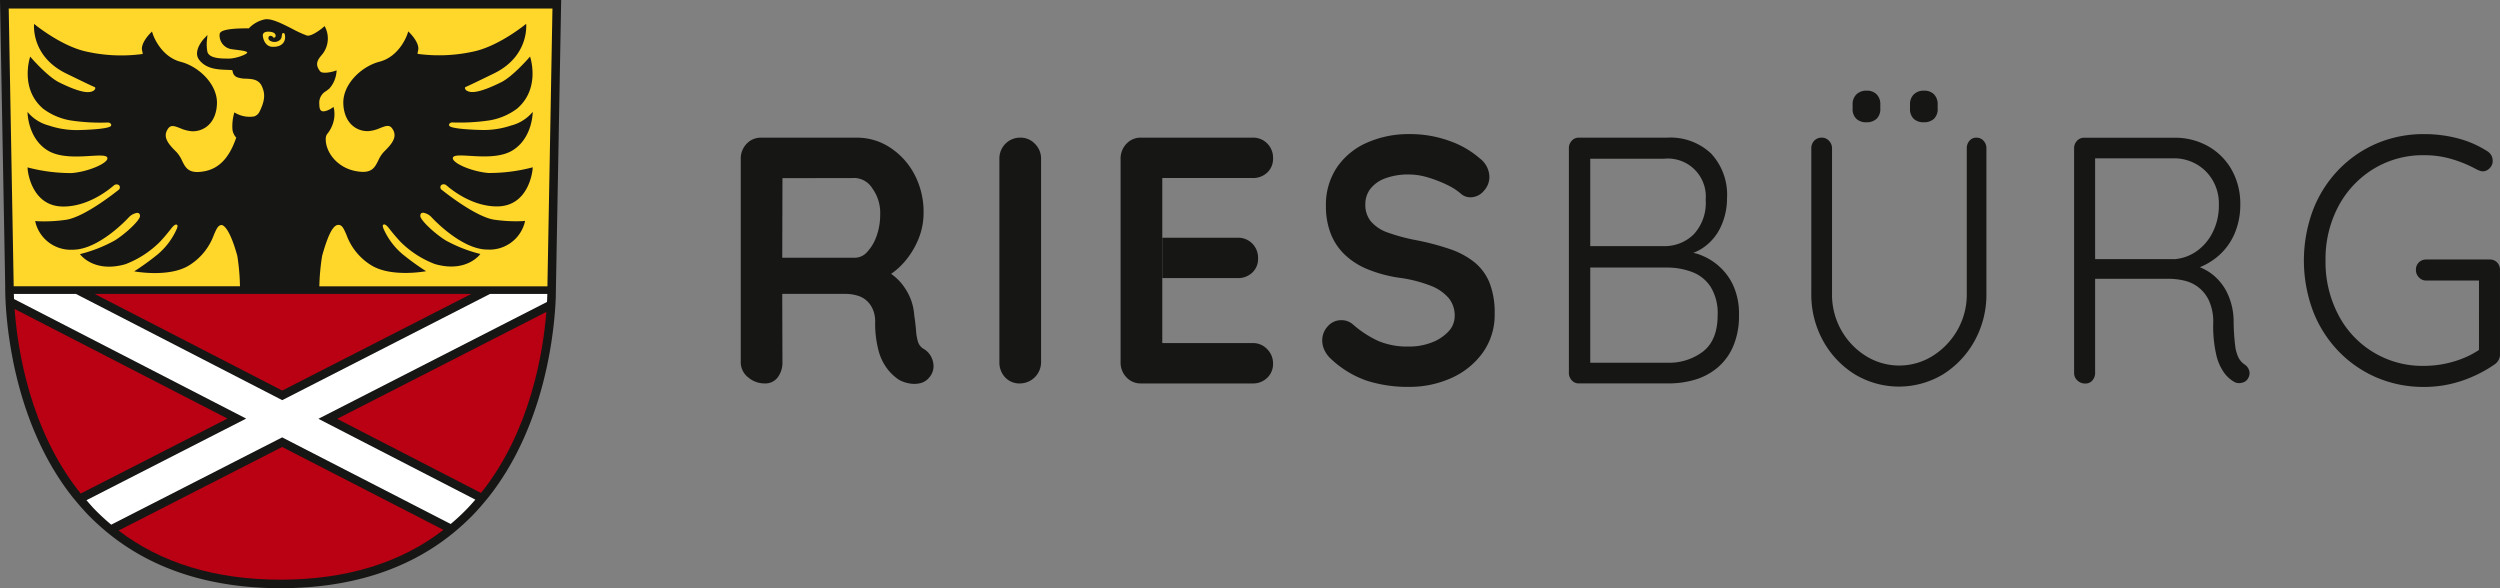
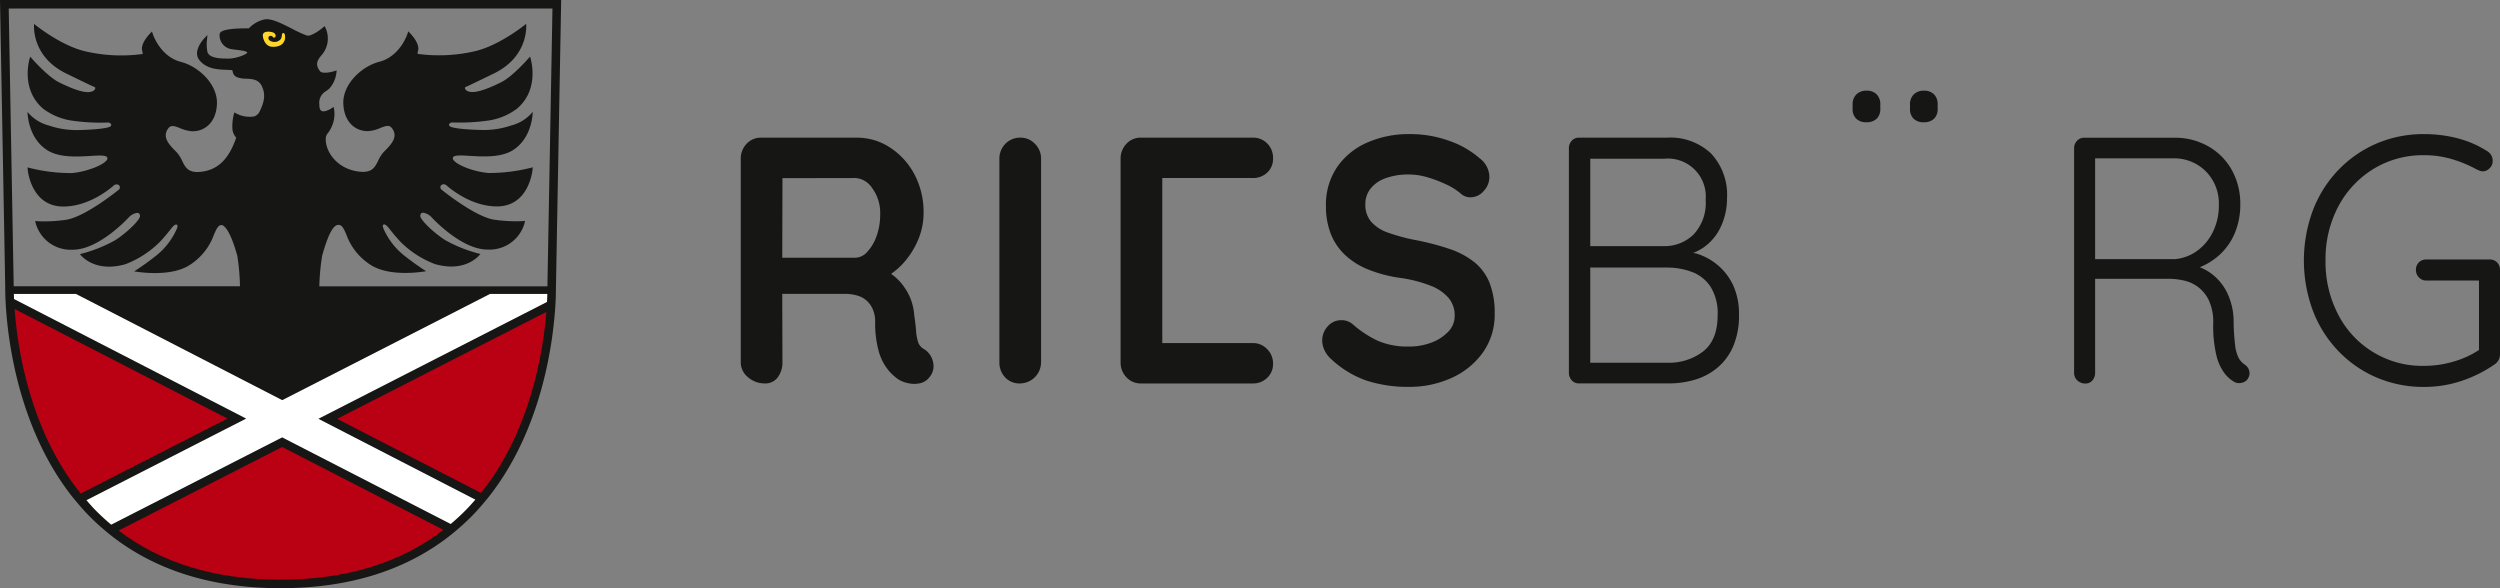
<svg xmlns="http://www.w3.org/2000/svg" id="logo" width="412.74" height="97.116" viewBox="0 0 412.74 97.116">
  <rect x="0" y="0" width="412.74" height="97.116" fill="#808080" stroke="none" />
-   <path id="Pfad_1" data-name="Pfad 1" d="M1.095,1.4l1,46.586H91.361l.5-46.586Z" transform="translate(-0.215 -0.275)" fill="#ffd62a" />
  <g id="Gruppe_2" data-name="Gruppe 2">
    <g id="Gruppe_7" data-name="Gruppe 7">
      <path id="Pfad_2" data-name="Pfad 2" d="M91.208,1.414l-.831,45.855H52.723a35.853,35.853,0,0,1,.462-5.041c1.273-4.586,2.134-5.081,2.682-5.1h.013c.582,0,.836.528,1.311,1.617a9.837,9.837,0,0,0,4.125,5.064c3.34,2.048,9.032.965,9.032.965a41.786,41.786,0,0,1-3.878-2.8,11.638,11.638,0,0,1-3.2-4.321c-.078-.294-.145-.451.045-.573s.5.14.681.337c.084.09.2.235.352.431.358.453.9,1.139,1.749,2.051a16.178,16.178,0,0,0,5.714,3.7c5.265,1.5,7.494-1.667,7.494-1.667a23.59,23.59,0,0,1-5.741-2.253c-1.835-1.139-4.235-3.4-4.174-4.062.022-.211.05-.476.462-.5a2.388,2.388,0,0,1,1.4.754c.2.217,4.9,5.293,9.175,5.331H80.5a6,6,0,0,0,6.1-4.356l.084-.38-.387.039a24.949,24.949,0,0,1-4.787-.248c-3.2-.554-8.462-4.828-8.676-4.995a.534.534,0,0,1,.006-.7.673.673,0,0,1,.819,0c.272.218,3.877,3.516,8.381,3.516,5.331,0,5.875-6.01,5.879-6.07l.031-.39-.378.1a28.066,28.066,0,0,1-6.911.842c-2.262-.174-5.131-1.235-5.792-2.139a.478.478,0,0,1-.109-.325c.119-1.24,6.423.823,9.841-1.256,3.347-2.036,3.351-6.37,3.351-6.37a6.829,6.829,0,0,1-3.564,2.25,14.207,14.207,0,0,1-4.537.744c-1.712-.017-5.355-.2-5.665-.684-.2-.317.206-.558.458-.568a33.238,33.238,0,0,0,6.2-.344,10.392,10.392,0,0,0,4.546-1.952c3.921-3.387,2.118-8.575,2.118-8.575s-2.788,3.259-4.764,4.238c-4.19,2.077-5.226,1.678-5.724,1.363-.212-.134-.386-.5-.127-.59s2.632-1.239,4.662-2.229c5.9-2.879,5.312-8.188,5.312-8.188S82.726,7.36,78.608,8.408a26.319,26.319,0,0,1-9.671.484,2.587,2.587,0,0,1,.095-.568c.284-1.135-1.138-2.639-1.3-2.808L67.4,5.18l-.141.447c-.012.036-1.21,3.682-4.619,4.565-2.985.772-6.09,3.746-5.958,6.943.133,3.212,2.2,4.582,4.129,4.511a5.872,5.872,0,0,0,1.946-.506c1.043-.411,1.565-.573,2.033.129.821,1.23.119,2.308-1.373,3.757a5.242,5.242,0,0,0-.983,1.508c-.6,1.195-1.109,2.226-3.763,1.7-3.171-.623-5.007-3.307-4.888-5.434a1.313,1.313,0,0,1,.348-.82,5.2,5.2,0,0,0,.691-1.208,4.984,4.984,0,0,0,.336-2.713l-.087-.407-.346.233c-.28.188-1.186.675-1.645.424-.305-.166-.362-.665-.356-1.056a2.211,2.211,0,0,1,1.113-2.218c.177-.126.359-.259.541-.417a4.718,4.718,0,0,0,1.154-2.564l.056-.434-.419.132c-.767.24-1.989.408-2.3.035-1-1.213-.337-2.012.249-2.717l.179-.218a4.187,4.187,0,0,0,.457-4.22L53.6,4.306l-.278.238c-.711.606-2.063,1.5-2.652,1.323a17.481,17.481,0,0,1-2.384-1.089c-1.729-.881-3.516-1.8-4.615-1.57a5.053,5.053,0,0,0-2.593,1.477c-.9-.015-3.984-.017-4.648.632a.544.544,0,0,0-.177.393,2.307,2.307,0,0,0,1.933,2.4c.3.049.616.088.925.125.6.072,1.7.2,1.7.444-.051.325-1.918.994-3.007.994-1.273,0-3.193,0-3.553-1.081a6.453,6.453,0,0,1-.081-2l.081-.815-.565.6c-.079.084-1.943,2.082-.769,3.549s2.985,1.546,4.579,1.609c.243.008.482.018.713.032.154.01.155.014.207.247a1.176,1.176,0,0,0,.762.951,4.431,4.431,0,0,0,1.437.224c1.054.053,2.143.108,2.654,1.324.38.9.661,1.959-.416,4.113a1.494,1.494,0,0,1-.913.8,4.721,4.721,0,0,1-2.948-.5l-.316-.164L38.6,18.9a7.769,7.769,0,0,0-.216,2.559,2.455,2.455,0,0,0,.6,1.241.142.142,0,0,0,.017.024c-.775,2.24-2.136,4.938-5.171,5.536-2.654.521-3.169-.51-3.762-1.706a5.238,5.238,0,0,0-.985-1.507c-1.492-1.447-2.193-2.527-1.371-3.757.466-.7.988-.537,2.031-.127a5.946,5.946,0,0,0,1.946.506c1.932.071,4-1.3,4.129-4.511.133-3.2-2.973-6.171-5.958-6.944-3.408-.881-4.607-4.526-4.619-4.563L25.092,5.2l-.327.337c-.162.166-1.583,1.67-1.3,2.807a2.543,2.543,0,0,1,.093.568,26.322,26.322,0,0,1-9.67-.483C9.77,7.382,5.627,3.947,5.627,3.947s-.593,5.31,5.311,8.19c2.03.99,4.4,2.139,4.662,2.229s.085.456-.127.59c-.5.313-1.533.713-5.724-1.364-1.975-.979-4.763-4.239-4.763-4.239S3.184,14.541,7.1,17.93a10.427,10.427,0,0,0,4.546,1.951,33.279,33.279,0,0,0,6.206.345c.251.009.66.25.456.568-.309.484-3.951.668-5.665.683a14.21,14.21,0,0,1-4.537-.743,6.833,6.833,0,0,1-3.564-2.251s0,4.334,3.352,6.37c3.418,2.08,9.723.017,9.84,1.257a.473.473,0,0,1-.109.325c-.66.9-3.528,1.964-5.79,2.139a28.048,28.048,0,0,1-6.911-.841l-.379-.095.031.389c.006.061.548,6.07,5.879,6.07,4.5,0,8.109-3.3,8.382-3.515a.669.669,0,0,1,.818,0,.534.534,0,0,1,.007.7c-.215.166-5.477,4.44-8.677,4.993a25.057,25.057,0,0,1-4.787.249l-.387-.04.084.381A6,6,0,0,0,12,41.226h.078c4.272-.037,8.976-5.114,9.175-5.33a2.379,2.379,0,0,1,1.4-.754c.411.024.441.287.461.5.062.662-2.339,2.922-4.174,4.063A23.627,23.627,0,0,1,13.2,41.954s2.228,3.165,7.492,1.669a16.211,16.211,0,0,0,5.714-3.7c.852-.912,1.392-1.6,1.751-2.051.153-.2.267-.342.35-.431.184-.2.493-.458.683-.337s.121.277.043.573a11.6,11.6,0,0,1-3.2,4.32,41.7,41.7,0,0,1-3.878,2.8s5.691,1.083,9.032-.966a9.866,9.866,0,0,0,4.125-5.064c.474-1.09.729-1.619,1.311-1.619v0c.452.119,1.4.925,2.553,5.077a35.866,35.866,0,0,1,.441,5.041H2.261L1.44,1.414ZM92.648,0H0L.745,40.862l.029,1.6.088,4.86c0,.031-.008.5.014,1.3.011.443.034.987.071,1.628.359,6.126,2.168,20.665,11.086,31.886.136.171.282.337.422.5.168.2.333.407.506.608.536.627,1.089,1.247,1.673,1.848.761.78,1.559,1.511,2.374,2.217.389.335.782.664,1.182.983,7.358,5.845,16.793,8.815,28.133,8.815,11.411,0,20.893-3,28.269-8.921.4-.32.788-.65,1.174-.987.77-.672,1.526-1.367,2.248-2.108.616-.632,1.2-1.285,1.757-1.947.314-.367.623-.738.921-1.115,8.631-10.927,10.558-24.954,10.979-31.3.041-.619.069-1.169.087-1.631l.029-1.753.081-4.434.028-1.6Z" fill="#161615" />
      <path id="Pfad_3" data-name="Pfad 3" d="M3,63.493C3.466,69.915,5.465,83.5,13.917,93.964L38.134,81.586Z" transform="translate(-0.59 -12.484)" fill="#ba0013" />
      <path id="Pfad_4" data-name="Pfad 4" d="M79.042,94.369,53.124,81.021,90.869,61.728c.026-.509.043-.957.052-1.318H81.455l-34.3,17.533L13.109,60.41H2.846c.007.239.018.536.031.839L41.2,80.985,14.834,94.461c.452.517.893,1.04,1.379,1.538a35.812,35.812,0,0,0,2.711,2.5L47.142,84.087l27.828,14.3c.9-.755,1.763-1.549,2.59-2.4.516-.529,1.005-1.073,1.481-1.623" transform="translate(-0.56 -11.878)" fill="#fff" />
-       <path id="Pfad_5" data-name="Pfad 5" d="M50.421,76.355l31.2-15.946H19.463Z" transform="translate(-3.827 -11.878)" fill="#ba0013" />
      <path id="Pfad_6" data-name="Pfad 6" d="M56.037,7.424c.121-.085.208-.619-.409-.811s-1.6-.18-1.618.482c-.01.4.3,1.859,1.566,1.91,1.527.065,2.115-.759,2.114-1.573s-.319-.742-.445-.635-.048.767-.362,1.033a1.367,1.367,0,0,1-1.395.3c-.682-.192-.615-.713-.427-.873.086-.071.464-.106.586.1s.272.15.391.065" transform="translate(-10.619 -1.279)" fill="#ffd62a" />
-       <path id="Pfad_7" data-name="Pfad 7" d="M238.851,55.518H251.3a3.38,3.38,0,0,0,2.4-.9,3.065,3.065,0,0,0,.964-2.348,3.323,3.323,0,0,0-.964-2.464,3.268,3.268,0,0,0-2.4-.956H238.851" transform="translate(-46.962 -9.605)" fill="#161615" />
      <path id="Pfad_8" data-name="Pfad 8" d="M237.166,34.954h14.924a3.382,3.382,0,0,0,2.4-.9,3.064,3.064,0,0,0,.964-2.348,3.328,3.328,0,0,0-.964-2.464,3.268,3.268,0,0,0-2.4-.956H233.642a3.168,3.168,0,0,0-2.395,1.014,3.519,3.519,0,0,0-.964,2.522V65.33a3.514,3.514,0,0,0,.964,2.523,3.168,3.168,0,0,0,2.395,1.013h18.449a3.319,3.319,0,0,0,2.4-.927,3.155,3.155,0,0,0,.964-2.376,3.311,3.311,0,0,0-.964-2.348,3.175,3.175,0,0,0-2.4-1.014H237.166" transform="translate(-45.278 -5.562)" fill="#161615" />
      <path id="Pfad_9" data-name="Pfad 9" d="M296.9,48.754a13.379,13.379,0,0,0-4.157-2.233,42.384,42.384,0,0,0-5.811-1.506,30.74,30.74,0,0,1-4.349-1.189,6.5,6.5,0,0,1-2.782-1.8,4.271,4.271,0,0,1-.963-2.87,4.134,4.134,0,0,1,.826-2.551,5.467,5.467,0,0,1,2.451-1.739,10.95,10.95,0,0,1,3.993-.638,10.819,10.819,0,0,1,3.083.492,20.785,20.785,0,0,1,3.14,1.217,9.892,9.892,0,0,1,2.368,1.537,2.338,2.338,0,0,0,1.487.521,2.874,2.874,0,0,0,2.2-1.044,3.393,3.393,0,0,0,.936-2.318,3.931,3.931,0,0,0-1.6-3.074,15.286,15.286,0,0,0-4.984-2.87,18.987,18.987,0,0,0-6.636-1.13,16.954,16.954,0,0,0-6.94,1.391,11.661,11.661,0,0,0-4.983,4.058,11.019,11.019,0,0,0-1.845,6.435,12.4,12.4,0,0,0,.77,4.493,9.651,9.651,0,0,0,2.286,3.478,12.038,12.038,0,0,0,3.771,2.436,22.209,22.209,0,0,0,5.232,1.42,22.369,22.369,0,0,1,5.177,1.3,7.517,7.517,0,0,1,3.03,2.058,4.532,4.532,0,0,1,.991,2.956,3.692,3.692,0,0,1-1.046,2.58,7.286,7.286,0,0,1-2.753,1.8,10.19,10.19,0,0,1-3.745.668,12.405,12.405,0,0,1-5.1-.929,17.364,17.364,0,0,1-4.158-2.724,2.828,2.828,0,0,0-1.872-.7,2.941,2.941,0,0,0-2.286,1.015,3.415,3.415,0,0,0-.909,2.346,3.756,3.756,0,0,0,.386,1.625,4.533,4.533,0,0,0,1.1,1.448,16.432,16.432,0,0,0,5.893,3.565,22.171,22.171,0,0,0,6.94,1.014,16.791,16.791,0,0,0,6.967-1.449,12.783,12.783,0,0,0,5.2-4.173,10.736,10.736,0,0,0,1.983-6.493,13.475,13.475,0,0,0-.827-5.015,8.412,8.412,0,0,0-2.478-3.42" transform="translate(-53.427 -5.42)" fill="#161615" />
      <path id="Pfad_10" data-name="Pfad 10" d="M174.642,44.547a7.264,7.264,0,0,1-1.543,2.608,2.719,2.719,0,0,1-1.928.957H159.078l.034-13.137,12.06-.022a3.581,3.581,0,0,1,2.782,1.71,6.865,6.865,0,0,1,1.293,4.26,10.465,10.465,0,0,1-.6,3.624m2.4,6.227a11.365,11.365,0,0,0,2.194-1.967,13.527,13.527,0,0,0,2.315-3.767,11.242,11.242,0,0,0,.852-4.291,13.235,13.235,0,0,0-1.541-6.463,11.865,11.865,0,0,0-4.048-4.4,9.822,9.822,0,0,0-5.37-1.595h-15.86a3.168,3.168,0,0,0-2.4,1.013,3.525,3.525,0,0,0-.963,2.522V65.33a3.158,3.158,0,0,0,1.212,2.522,4.169,4.169,0,0,0,2.752,1.014,2.549,2.549,0,0,0,2.149-1.014,4.049,4.049,0,0,0,.77-2.522l-.034-11.247H169.41a6.863,6.863,0,0,1,2.2.318,3.938,3.938,0,0,1,1.542.928,4.236,4.236,0,0,1,.936,1.448,4.962,4.962,0,0,1,.331,1.827A17.414,17.414,0,0,0,175,63.533a8.629,8.629,0,0,0,1.514,3.042,7.839,7.839,0,0,0,1.874,1.71,5.382,5.382,0,0,0,1.541.552,4.407,4.407,0,0,0,1.873,0,2.646,2.646,0,0,0,1.543-.958,2.8,2.8,0,0,0,.633-2.522,3.258,3.258,0,0,0-1.515-2.173,2.012,2.012,0,0,1-.962-1.16,7.844,7.844,0,0,1-.331-1.855q-.083-1.1-.3-2.551a9.129,9.129,0,0,0-.688-2.928,9.828,9.828,0,0,0-1.6-2.55,8.954,8.954,0,0,0-1.534-1.367" transform="translate(-29.931 -5.562)" fill="#161615" />
      <path id="Pfad_11" data-name="Pfad 11" d="M208.9,28.287a3.387,3.387,0,0,0-2.533,1.014,3.465,3.465,0,0,0-.991,2.522V65.33a3.572,3.572,0,0,0,.936,2.522,3.21,3.21,0,0,0,2.478,1.014,3.517,3.517,0,0,0,3.469-3.536V31.823a3.415,3.415,0,0,0-1.02-2.522,3.223,3.223,0,0,0-2.339-1.014" transform="translate(-40.381 -5.562)" fill="#161615" />
      <path id="Pfad_12" data-name="Pfad 12" d="M429.7,31.706h12.775a7.387,7.387,0,0,1,5.535,2.175,7.524,7.524,0,0,1,2.12,5.478,9.8,9.8,0,0,1-1.046,4.608,8.305,8.305,0,0,1-2.67,3.1,7.354,7.354,0,0,1-3.5,1.275H429.7m0,0V31.706m0,19.884h12.225a11.305,11.305,0,0,1,2.45.29,6.119,6.119,0,0,1,2.368,1.1,6.015,6.015,0,0,1,1.763,2.23A8.489,8.489,0,0,1,449.2,58.9a21.165,21.165,0,0,0,.523,5.334,8.265,8.265,0,0,0,1.3,2.9,5.487,5.487,0,0,0,1.6,1.449,1.571,1.571,0,0,0,.827.232,2.085,2.085,0,0,0,.88-.2,1.343,1.343,0,0,0,.66-.668,1.5,1.5,0,0,0,.138-1.217,1.726,1.726,0,0,0-.743-.985,3.1,3.1,0,0,1-.991-1.1,6.212,6.212,0,0,1-.578-2.086,35.436,35.436,0,0,1-.248-3.885,10.937,10.937,0,0,0-1.129-4.9,8.666,8.666,0,0,0-2.837-3.246,8.845,8.845,0,0,0-1.615-.852m0,0a10.914,10.914,0,0,0,3.322-2.1,10.137,10.137,0,0,0,2.478-3.594,12.04,12.04,0,0,0,.881-4.667,11.379,11.379,0,0,0-1.4-5.682,10.212,10.212,0,0,0-3.882-3.912,11.1,11.1,0,0,0-5.618-1.42H427.883a1.517,1.517,0,0,0-1.183.521,1.765,1.765,0,0,0-.47,1.217v37.1a1.666,1.666,0,0,0,.524,1.218,1.832,1.832,0,0,0,1.35.521,1.443,1.443,0,0,0,1.156-.521,1.83,1.83,0,0,0,.442-1.218V51.59" transform="translate(-83.805 -5.562)" fill="#161615" />
      <path id="Pfad_13" data-name="Pfad 13" d="M502.358,63.2a15.137,15.137,0,0,1-4.048,1.87,17.273,17.273,0,0,1-4.985.754,15.608,15.608,0,0,1-14.208-8.464,18.752,18.752,0,0,1-2.092-8.927,18.586,18.586,0,0,1,2.092-8.9,16.086,16.086,0,0,1,5.783-6.2,15.644,15.644,0,0,1,8.425-2.29,15.9,15.9,0,0,1,4.628.668,20.68,20.68,0,0,1,4.075,1.709c.182.08.348.145.495.2a1.331,1.331,0,0,0,.5.087,1.57,1.57,0,0,0,1.073-.492,1.637,1.637,0,0,0,.523-1.248,1.822,1.822,0,0,0-.192-.84,1.957,1.957,0,0,0-.579-.667,16.833,16.833,0,0,0-4.9-2.175,21.627,21.627,0,0,0-5.619-.724,19.655,19.655,0,0,0-7.9,1.565,19.292,19.292,0,0,0-6.306,4.377,19.85,19.85,0,0,0-4.185,6.638,23.84,23.84,0,0,0,0,16.58,19.831,19.831,0,0,0,4.185,6.637,19.268,19.268,0,0,0,6.306,4.377,19.641,19.641,0,0,0,7.9,1.565,19.246,19.246,0,0,0,6.2-1.013A21.417,21.417,0,0,0,505,65.536a2.156,2.156,0,0,0,.607-.7,1.808,1.808,0,0,0,.22-.869V50a1.733,1.733,0,0,0-.469-1.245,1.631,1.631,0,0,0-1.239-.493H493.656a1.713,1.713,0,0,0-1.212.464A1.66,1.66,0,0,0,491.949,50a1.709,1.709,0,0,0,.495,1.217,1.609,1.609,0,0,0,1.212.521h8.7" transform="translate(-93.088 -5.42)" fill="#161615" />
-       <path id="Pfad_14" data-name="Pfad 14" d="M399.491,28.287a1.441,1.441,0,0,0-1.157.521,1.827,1.827,0,0,0-.44,1.217v24a11.83,11.83,0,0,1-1.541,6.028,12.119,12.119,0,0,1-4.075,4.261,10.4,10.4,0,0,1-11.071,0,11.85,11.85,0,0,1-4.047-4.261,11.977,11.977,0,0,1-1.514-6.028v-24a1.716,1.716,0,0,0-.5-1.217,1.554,1.554,0,0,0-1.158-.521,1.65,1.65,0,0,0-1.294.521,1.76,1.76,0,0,0-.468,1.217v24a15.732,15.732,0,0,0,1.928,7.766,14.984,14.984,0,0,0,5.2,5.538,14.122,14.122,0,0,0,14.678,0,15.1,15.1,0,0,0,5.177-5.538,15.774,15.774,0,0,0,1.926-7.766v-24a1.767,1.767,0,0,0-.468-1.217,1.522,1.522,0,0,0-1.184-.521" transform="translate(-73.187 -5.562)" fill="#161615" />
      <path id="Pfad_15" data-name="Pfad 15" d="M325.937,49.736H338.6a11.625,11.625,0,0,1,4.129.725,6.276,6.276,0,0,1,3.085,2.464,8.26,8.26,0,0,1,1.156,4.637q0,4.115-2.368,6a9.251,9.251,0,0,1-5.947,1.885H325.937m0,0V49.736m0-17.971h12.226a6.263,6.263,0,0,1,6.83,6.783,7.618,7.618,0,0,1-1.955,5.682,6.837,6.837,0,0,1-4.82,1.971H325.937m0,0V31.765M342.946,47.31a8.051,8.051,0,0,0,1.633-.85,8.559,8.559,0,0,0,2.946-3.536,11.109,11.109,0,0,0,.992-4.667,9.961,9.961,0,0,0-2.617-7.332,9.741,9.741,0,0,0-7.241-2.638h-14.6a1.515,1.515,0,0,0-1.183.522,1.76,1.76,0,0,0-.468,1.216v37.1a1.764,1.764,0,0,0,.468,1.217,1.517,1.517,0,0,0,1.183.521h14.814a15.207,15.207,0,0,0,4.323-.607,10.4,10.4,0,0,0,3.718-1.972,9.446,9.446,0,0,0,2.615-3.536,12.745,12.745,0,0,0,.964-5.188,11.366,11.366,0,0,0-.936-4.84,9.7,9.7,0,0,0-2.507-3.334,9.991,9.991,0,0,0-3.524-1.943c-.193-.06-.391-.084-.587-.135" transform="translate(-63.392 -5.562)" fill="#161615" />
      <path id="Pfad_16" data-name="Pfad 16" d="M394.767,23.847a2.37,2.37,0,0,0,1.708-.58,2.22,2.22,0,0,0,.6-1.681v-.638a2.325,2.325,0,0,0-.6-1.71,2.231,2.231,0,0,0-1.653-.607,2.319,2.319,0,0,0-1.68.607,2.261,2.261,0,0,0-.633,1.71v.638a2.214,2.214,0,0,0,.6,1.681,2.285,2.285,0,0,0,1.653.58" transform="translate(-77.174 -3.663)" fill="#161615" />
      <path id="Pfad_17" data-name="Pfad 17" d="M382.974,23.847a2.366,2.366,0,0,0,1.708-.58,2.215,2.215,0,0,0,.606-1.681v-.638a2.32,2.32,0,0,0-.606-1.71,2.23,2.23,0,0,0-1.653-.607,2.323,2.323,0,0,0-1.68.607,2.26,2.26,0,0,0-.633,1.71v.638a2.212,2.212,0,0,0,.606,1.681,2.279,2.279,0,0,0,1.651.58" transform="translate(-74.856 -3.663)" fill="#161615" />
      <path id="Pfad_18" data-name="Pfad 18" d="M69.285,81.75,103.825,64.1c-.521,6.561-2.6,19.677-10.791,29.886Z" transform="translate(-13.623 -12.602)" fill="#ba0013" />
      <path id="Pfad_19" data-name="Pfad 19" d="M24.374,105.651l27-13.795L78,105.542c-7.054,5.451-16.065,8.22-26.884,8.22-10.744,0-19.709-2.732-26.741-8.112" transform="translate(-4.792 -18.061)" fill="#ba0013" />
    </g>
  </g>
</svg>